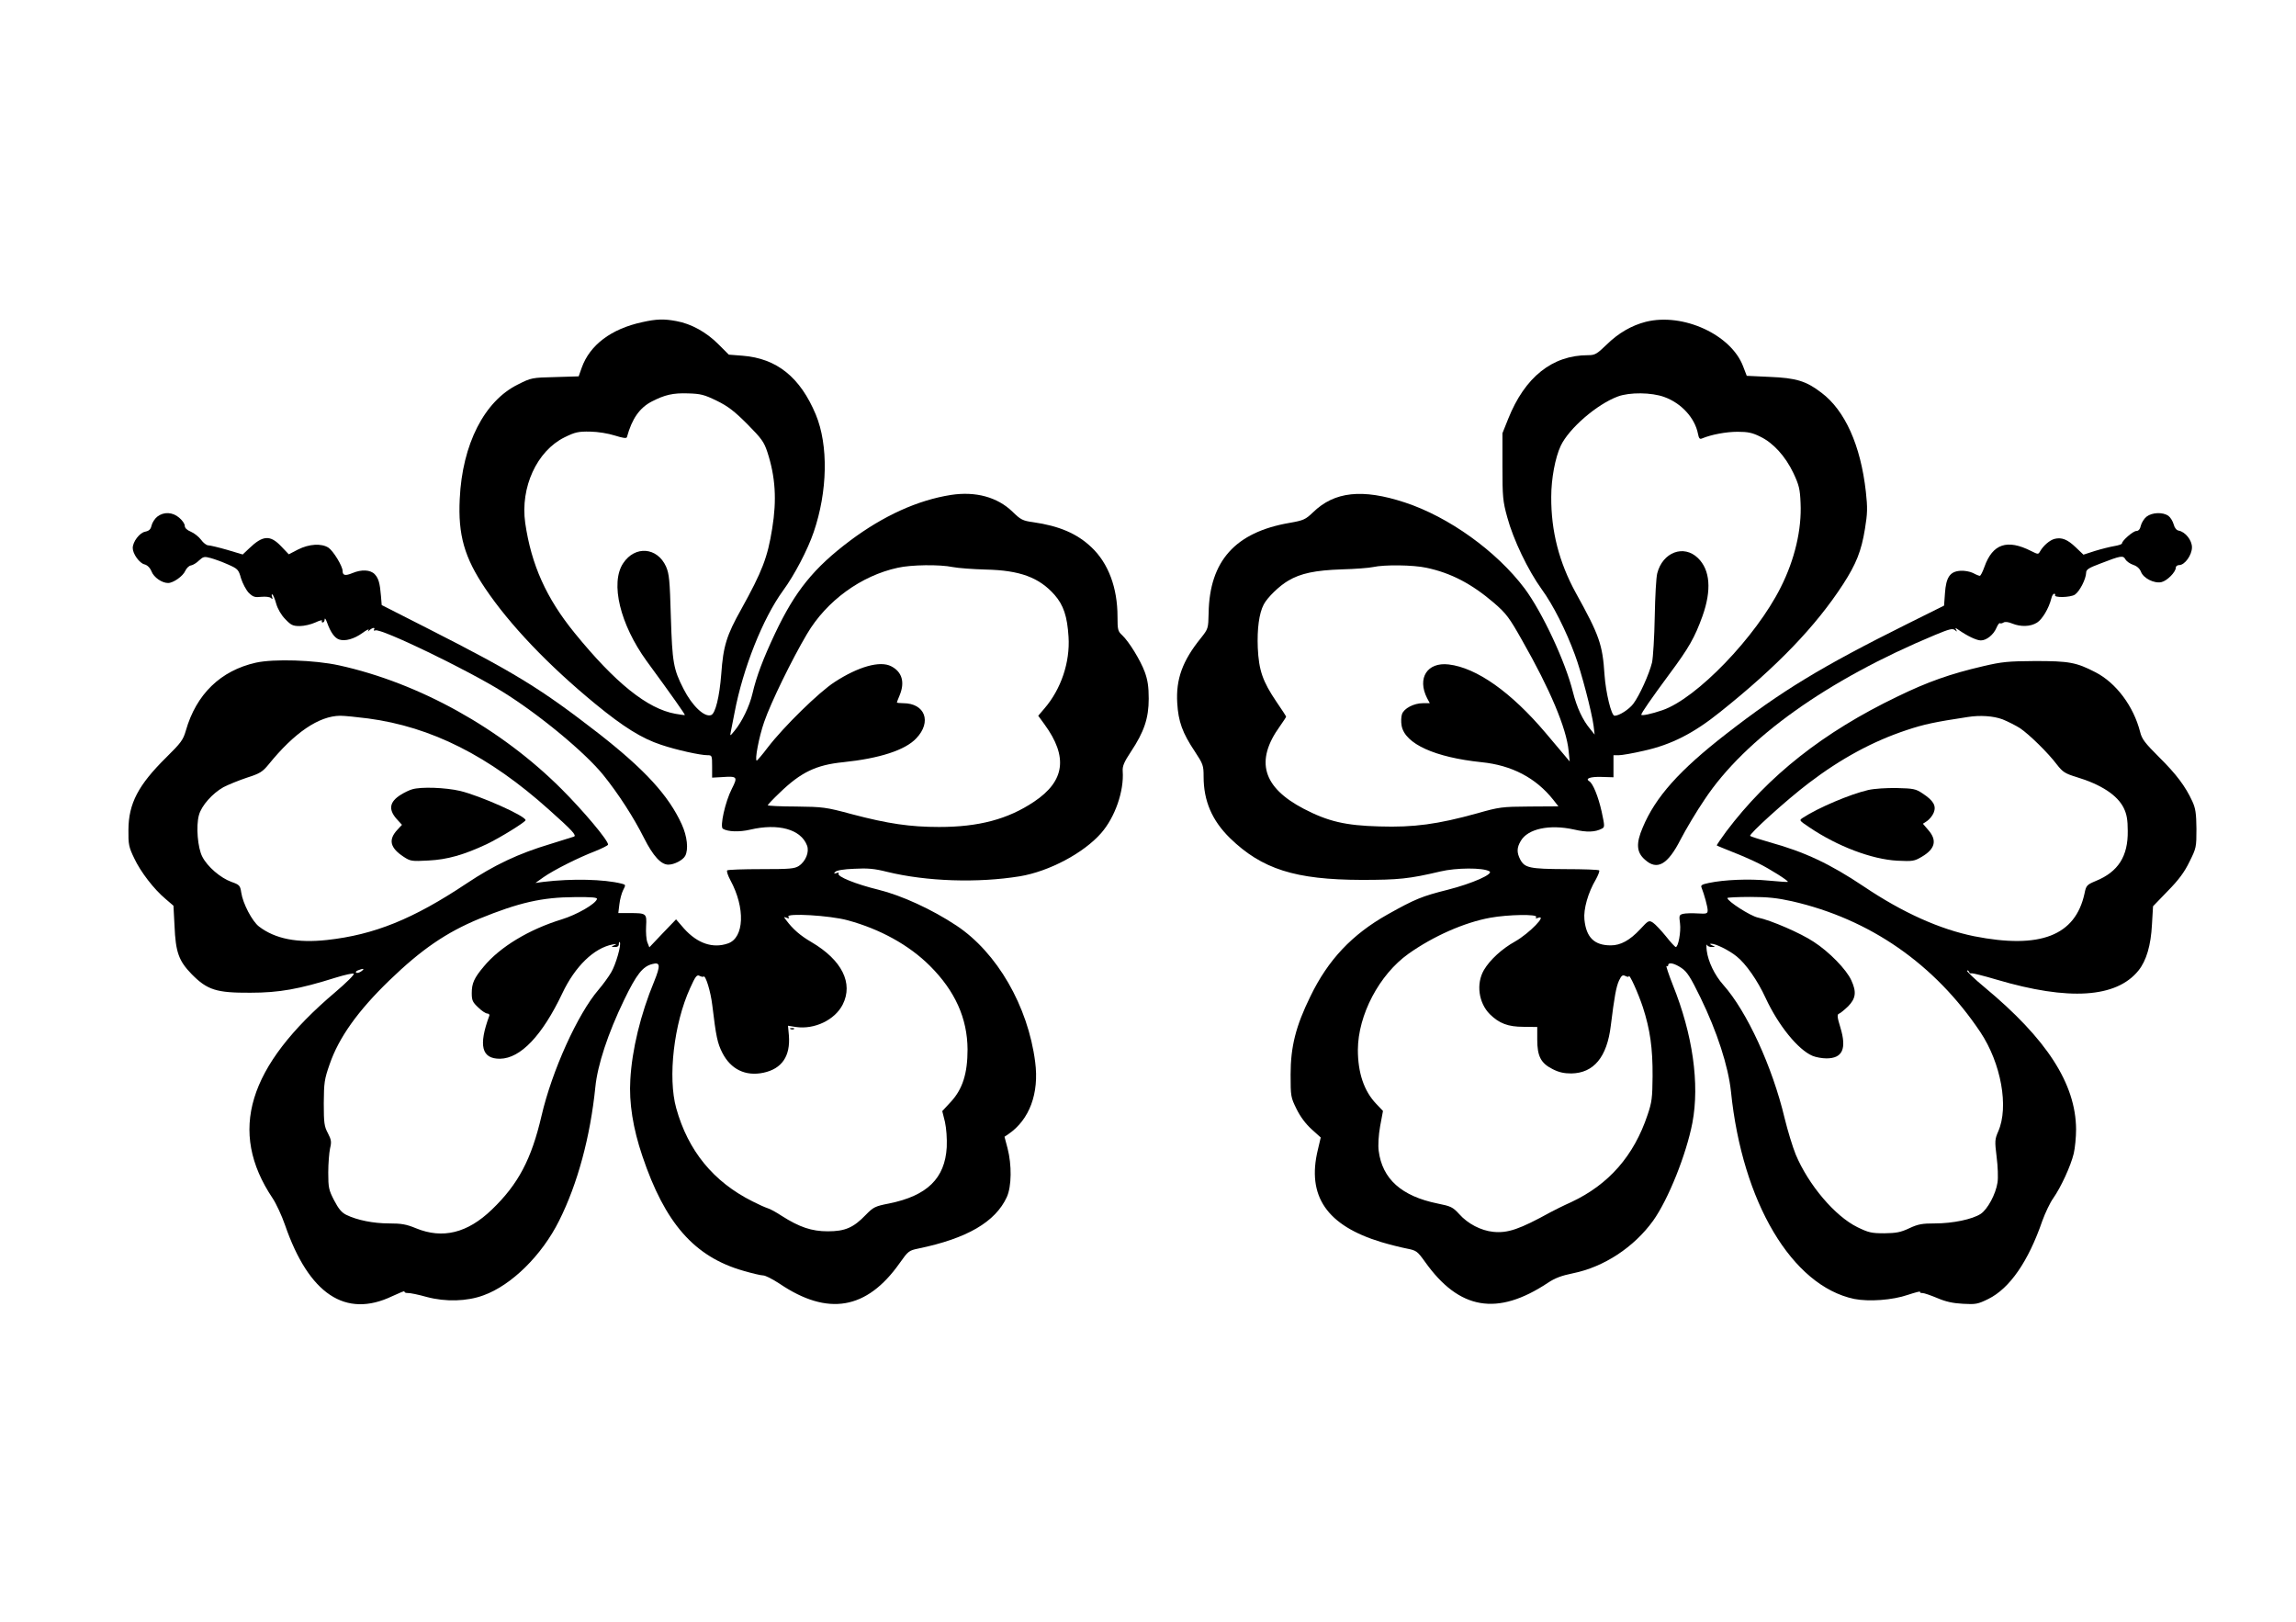
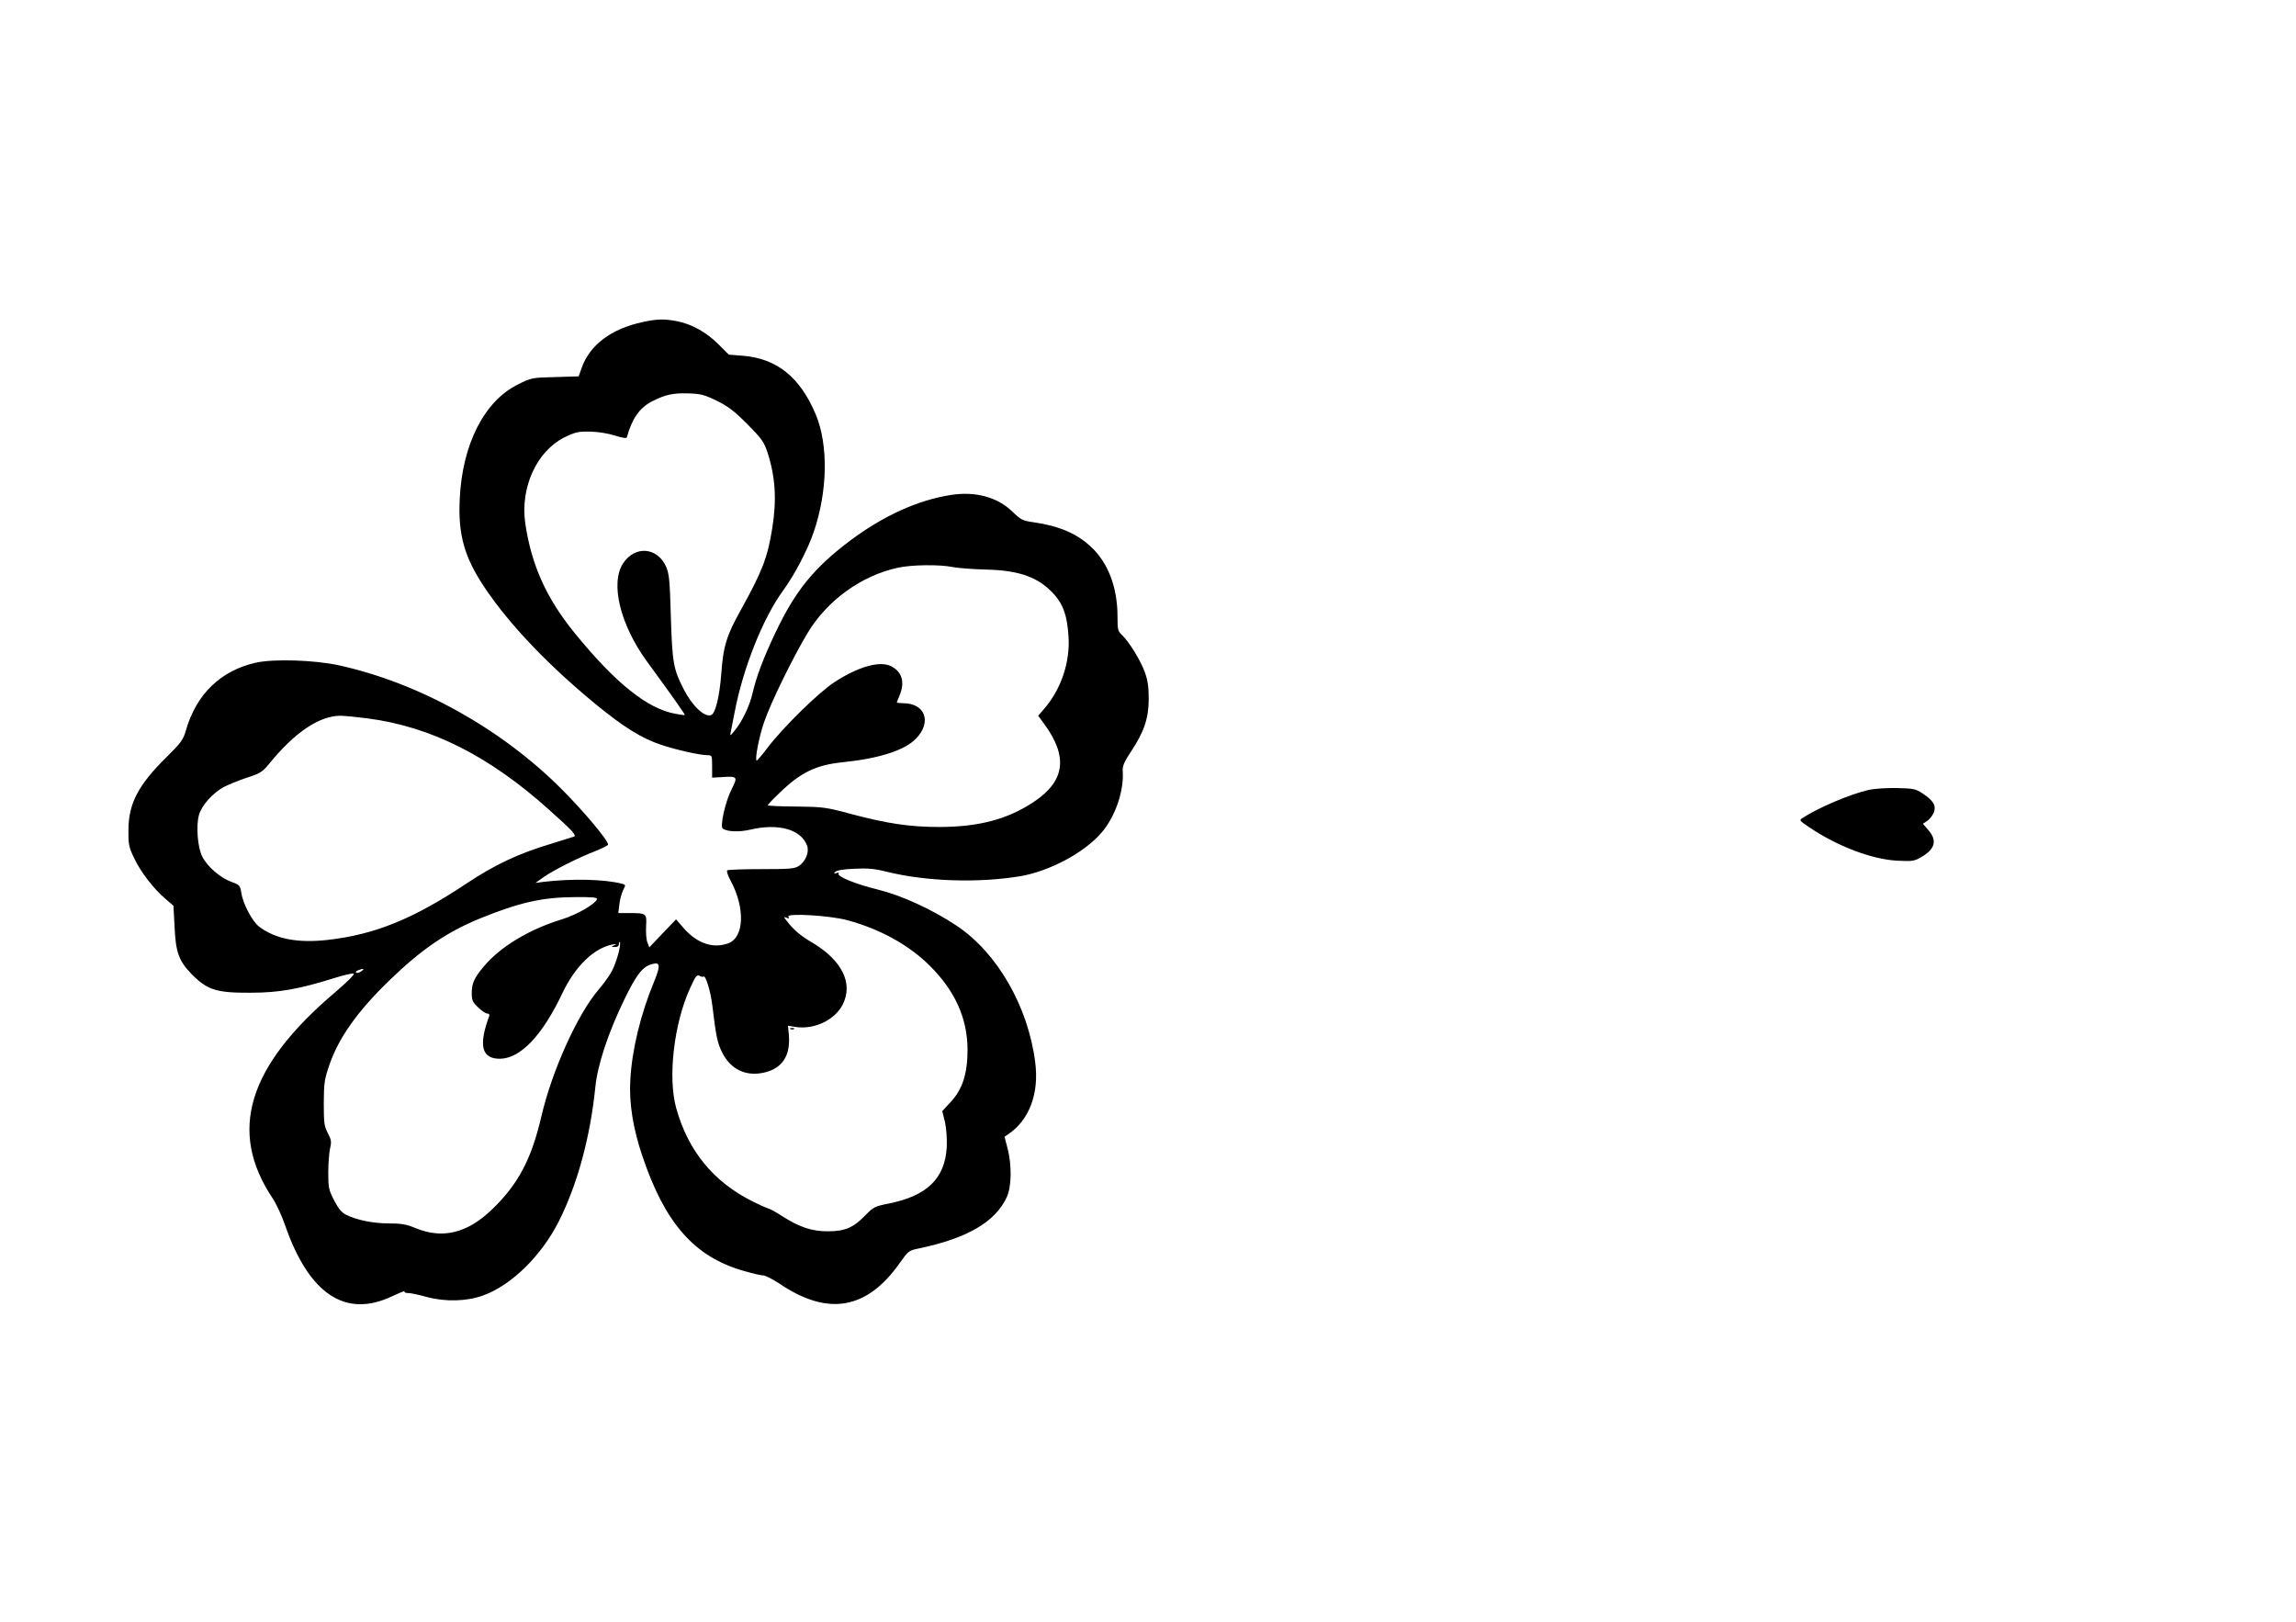
<svg xmlns="http://www.w3.org/2000/svg" version="1.0" width="1280pt" height="904pt" viewBox="0 0 1280 904" preserveAspectRatio="xMidYMid meet">
  <g transform="translate(0,904) scale(0.1,-0.1)" fill="#000000" stroke="none">
    <path d="M3580 7244 c-172 -37 -292 -127 -337 -254 l-17 -48 -131 -4 c-129 -3 -134 -4 -207 -41 -188 -92 -311 -334 -325 -638 -10 -201 26 -327 142 -499 136 -202 351 -428 614 -644 157 -129 260 -193 367 -228 86 -29 218 -58 259 -58 24 0 25 -2 25 -62 l0 -63 55 3 c86 6 89 2 55 -65 -37 -72 -68 -212 -50 -223 28 -17 92 -19 152 -5 157 37 283 2 317 -88 14 -36 -7 -88 -45 -114 -25 -16 -51 -18 -210 -18 -100 0 -186 -3 -190 -7 -4 -5 4 -29 18 -55 84 -155 77 -320 -13 -352 -85 -30 -171 0 -245 82 l-45 52 -75 -78 -74 -78 -11 28 c-6 15 -9 56 -7 90 4 72 2 73 -96 73 l-59 0 6 49 c3 28 13 63 21 79 15 29 15 30 -8 36 -99 25 -277 29 -436 10 l-45 -6 45 32 c57 40 194 109 288 145 39 16 72 32 72 37 0 24 -137 187 -259 309 -339 339 -795 592 -1241 690 -137 30 -363 37 -463 15 -197 -44 -333 -176 -391 -379 -15 -52 -27 -68 -110 -150 -155 -153 -209 -256 -210 -402 -1 -81 2 -97 32 -159 36 -77 111 -174 176 -228 l43 -37 6 -113 c6 -147 24 -195 96 -269 87 -88 138 -104 326 -103 162 0 272 20 476 84 52 16 97 26 101 22 5 -5 -42 -51 -103 -103 -489 -414 -599 -776 -349 -1149 20 -30 51 -97 69 -149 133 -385 337 -521 597 -397 41 19 72 32 69 27 -2 -5 5 -9 18 -9 12 1 60 -9 106 -22 105 -28 224 -25 316 9 156 56 326 223 422 416 103 205 174 469 202 745 12 122 70 299 160 485 69 143 104 188 158 201 44 12 46 -8 10 -97 -76 -183 -124 -382 -133 -548 -8 -128 15 -272 67 -425 126 -375 290 -562 563 -640 48 -14 98 -26 111 -26 12 0 53 -21 91 -46 269 -182 486 -145 669 114 48 68 52 71 105 82 271 56 429 148 493 287 27 60 28 179 4 272 l-17 64 22 15 c117 80 172 227 149 402 -40 312 -213 611 -440 761 -136 90 -304 167 -433 199 -127 31 -233 74 -223 90 4 6 -1 7 -12 3 -14 -5 -16 -3 -6 7 7 8 47 15 105 17 74 4 112 1 183 -17 221 -54 506 -63 740 -25 163 27 356 129 454 241 77 88 128 234 120 345 -2 28 7 50 46 109 73 110 99 186 99 295 0 68 -6 105 -22 149 -24 65 -88 170 -127 206 -23 21 -25 31 -25 102 0 162 -51 298 -145 387 -81 77 -180 119 -325 140 -59 8 -70 14 -116 59 -84 81 -205 114 -342 93 -186 -29 -377 -116 -563 -255 -202 -152 -306 -280 -418 -517 -67 -142 -104 -240 -126 -335 -16 -70 -59 -159 -101 -209 -24 -29 -25 -30 -20 -5 3 14 12 62 21 107 47 248 158 526 270 680 64 87 138 229 171 326 78 227 83 485 12 656 -87 208 -217 313 -408 328 l-77 6 -59 59 c-66 66 -150 113 -233 128 -69 13 -111 12 -191 -6z m416 -438 c63 -31 98 -58 170 -130 80 -81 93 -99 112 -156 45 -138 53 -266 27 -426 -26 -163 -56 -239 -172 -449 -82 -146 -101 -206 -112 -362 -10 -129 -33 -220 -56 -229 -37 -15 -107 52 -154 145 -57 111 -63 148 -71 401 -6 207 -9 240 -27 282 -49 108 -173 118 -239 18 -73 -110 -17 -341 131 -545 145 -198 215 -298 213 -301 -2 -1 -26 2 -53 7 -156 28 -335 172 -562 451 -157 193 -241 379 -275 613 -28 198 65 401 219 477 59 29 76 33 143 32 45 -1 100 -10 138 -22 45 -14 64 -17 67 -9 28 103 71 164 139 199 72 37 118 48 202 45 70 -2 90 -7 160 -41z m1315 -927 c30 -6 113 -12 184 -14 191 -4 298 -44 384 -141 50 -57 71 -120 78 -234 9 -142 -42 -292 -134 -399 l-35 -41 35 -48 c132 -181 114 -316 -58 -431 -146 -98 -309 -141 -529 -141 -162 0 -285 18 -486 71 -148 40 -162 41 -312 43 -87 0 -158 4 -158 7 0 3 30 35 68 71 117 113 202 154 352 169 203 21 346 67 408 133 88 92 49 196 -73 196 -19 0 -35 2 -35 4 0 2 7 20 15 39 31 74 14 132 -47 163 -62 32 -183 -2 -315 -88 -87 -56 -284 -249 -373 -365 -30 -40 -58 -72 -61 -73 -13 -1 12 132 41 215 37 108 156 351 239 491 109 185 302 325 506 369 74 17 234 19 306 4z m-3259 -844 c353 -47 675 -209 1009 -509 129 -115 156 -144 138 -150 -8 -3 -67 -21 -131 -41 -177 -53 -311 -116 -467 -220 -297 -198 -514 -286 -778 -315 -165 -18 -289 6 -379 75 -38 29 -90 128 -99 189 -6 40 -10 44 -55 60 -61 22 -134 85 -162 140 -26 49 -36 171 -19 232 14 53 76 122 137 156 27 14 86 38 131 53 72 23 86 32 120 73 144 178 281 271 400 272 23 0 93 -7 155 -15z m1276 -1007 c-9 -28 -112 -87 -196 -113 -183 -56 -345 -154 -435 -263 -54 -64 -67 -94 -67 -148 0 -41 5 -51 36 -80 19 -19 42 -34 51 -34 8 0 13 -6 11 -12 -62 -167 -43 -241 60 -240 114 2 235 129 347 365 71 150 176 252 280 272 24 4 26 3 10 -4 -19 -9 -19 -10 3 -10 14 -1 22 5 22 16 0 9 2 14 5 11 11 -11 -22 -126 -48 -169 -14 -24 -46 -68 -70 -96 -117 -136 -260 -453 -318 -703 -56 -241 -129 -381 -277 -523 -136 -131 -274 -165 -423 -104 -53 22 -81 27 -150 27 -87 0 -178 18 -239 48 -26 13 -43 34 -67 80 -30 58 -33 71 -33 155 0 51 5 111 10 135 9 37 7 48 -12 85 -20 37 -23 56 -23 167 1 114 3 133 33 218 51 148 157 297 333 467 179 173 317 267 500 343 223 91 351 120 532 121 99 1 128 -2 125 -11z m1397 -118 c181 -49 343 -138 460 -255 139 -139 208 -291 209 -465 0 -133 -27 -220 -92 -291 l-49 -53 15 -60 c8 -37 12 -92 10 -141 -10 -174 -109 -271 -322 -314 -77 -15 -87 -20 -129 -63 -69 -72 -116 -92 -212 -92 -90 0 -158 23 -257 86 -30 20 -65 39 -79 43 -13 4 -51 21 -84 38 -218 109 -359 282 -425 519 -48 172 -13 472 77 669 30 67 38 77 53 69 10 -5 20 -7 22 -4 11 11 40 -83 49 -160 21 -176 29 -212 56 -265 47 -92 129 -132 229 -111 103 22 151 92 142 208 l-5 54 44 -7 c104 -15 217 39 261 125 60 119 -4 248 -174 348 -62 36 -105 73 -143 125 -12 15 -12 17 4 11 14 -6 16 -4 10 6 -13 21 231 7 330 -20z m-2710 -284 c-11 -8 -24 -12 -29 -8 -5 3 -1 9 10 13 31 12 39 10 19 -5z" />
-     <path d="M2298 4640 c-15 -4 -44 -18 -63 -30 -63 -39 -71 -81 -25 -134 l31 -34 -26 -28 c-51 -55 -41 -100 35 -150 38 -25 45 -26 138 -21 106 5 199 32 325 91 77 37 217 124 217 134 -1 24 -253 136 -365 163 -82 19 -217 24 -267 9z" />
    <path d="M4408 3303 c7 -3 16 -2 19 1 4 3 -2 6 -13 5 -11 0 -14 -3 -6 -6z" />
-     <path d="M9175 7246 c-78 -20 -152 -62 -218 -127 -55 -53 -65 -59 -104 -59 -199 0 -352 -122 -445 -355 l-32 -80 0 -185 c0 -169 2 -194 27 -284 33 -123 116 -296 192 -401 63 -86 135 -229 185 -365 36 -96 94 -320 104 -395 l6 -50 -24 30 c-43 51 -75 120 -97 207 -42 170 -171 445 -269 577 -157 209 -424 400 -668 480 -237 78 -393 61 -512 -55 -42 -40 -52 -45 -132 -59 -301 -52 -445 -212 -450 -502 -2 -87 -2 -88 -44 -141 -102 -126 -139 -229 -131 -361 6 -103 29 -167 98 -270 46 -70 49 -78 49 -140 0 -136 47 -245 147 -343 178 -173 364 -232 733 -233 208 0 266 6 440 47 88 21 237 22 273 1 27 -14 -94 -68 -232 -103 -143 -36 -181 -51 -336 -138 -197 -111 -331 -252 -430 -457 -81 -165 -110 -280 -110 -435 0 -122 1 -127 33 -192 21 -43 51 -83 84 -113 l51 -46 -16 -68 c-63 -259 50 -423 353 -515 47 -14 111 -30 142 -36 55 -11 59 -14 103 -75 190 -267 402 -303 683 -117 40 27 77 41 141 54 173 35 340 145 447 293 85 119 185 370 219 546 41 217 2 492 -109 768 -24 61 -40 109 -35 106 5 -4 9 -1 9 4 0 19 34 12 74 -15 31 -21 50 -50 106 -165 93 -191 155 -383 170 -524 63 -617 340 -1083 687 -1156 82 -16 213 -7 300 23 39 13 70 21 67 17 -2 -4 4 -8 13 -7 10 0 47 -13 83 -28 47 -20 86 -29 143 -32 72 -4 83 -2 142 27 119 59 223 209 301 436 16 44 43 101 61 126 42 60 97 178 114 249 7 30 13 91 13 135 -2 254 -163 503 -511 792 -57 47 -100 89 -97 92 4 3 9 0 11 -7 3 -6 8 -10 12 -8 4 3 68 -13 142 -35 402 -119 668 -102 791 51 44 55 69 140 75 256 l6 102 82 85 c61 62 93 105 121 163 38 76 39 81 39 184 -1 86 -5 114 -23 153 -38 83 -89 151 -185 246 -79 79 -96 100 -106 141 -37 144 -134 273 -248 332 -108 56 -148 63 -338 63 -150 -1 -184 -4 -290 -29 -181 -42 -309 -87 -477 -169 -412 -198 -720 -441 -955 -753 -30 -41 -54 -76 -52 -77 2 -2 42 -18 89 -37 47 -18 112 -47 144 -63 61 -30 169 -98 163 -103 -1 -2 -50 2 -107 7 -108 11 -248 5 -333 -13 -39 -8 -47 -13 -41 -26 15 -38 34 -107 34 -126 0 -19 -5 -21 -55 -18 -31 2 -67 1 -81 -2 -23 -6 -24 -9 -18 -54 6 -46 -10 -133 -24 -131 -4 0 -29 27 -55 60 -26 32 -58 66 -71 75 -23 15 -26 14 -72 -36 -58 -62 -109 -90 -164 -90 -92 0 -137 44 -147 144 -6 57 20 150 64 224 13 24 22 47 18 50 -4 4 -88 7 -188 7 -200 1 -227 7 -252 54 -20 39 -19 66 3 103 39 68 160 94 296 64 73 -17 119 -15 157 5 16 8 15 15 -2 95 -19 84 -48 156 -69 169 -25 15 7 26 68 24 l67 -2 0 61 0 62 30 0 c17 0 80 11 140 25 153 34 277 97 426 217 317 253 532 477 684 711 73 113 102 185 122 309 14 86 15 116 5 207 -29 258 -116 453 -248 552 -85 65 -140 82 -288 88 l-128 6 -20 52 c-66 177 -335 301 -543 249z m103 -419 c95 -34 171 -117 188 -205 5 -26 10 -32 23 -26 53 22 135 37 198 37 57 0 82 -5 126 -27 73 -35 140 -109 185 -203 31 -66 37 -89 40 -167 7 -146 -32 -315 -111 -471 -138 -276 -469 -619 -659 -684 -61 -21 -118 -33 -118 -25 0 9 56 90 155 224 111 149 143 206 186 325 52 146 43 258 -25 324 -79 77 -197 33 -227 -85 -6 -21 -12 -130 -14 -242 -2 -112 -9 -226 -15 -255 -16 -65 -70 -185 -105 -231 -24 -31 -78 -66 -104 -66 -18 0 -49 129 -56 229 -11 168 -28 218 -160 456 -93 170 -138 343 -137 535 0 101 22 219 53 285 46 97 202 232 319 275 65 24 187 23 258 -3z m-1326 -952 c137 -29 252 -89 377 -196 68 -59 85 -81 158 -211 154 -270 246 -488 258 -614 l6 -59 -21 25 c-12 14 -63 74 -113 134 -192 227 -385 364 -541 382 -119 14 -177 -76 -120 -188 l15 -28 -38 0 c-51 0 -106 -29 -117 -61 -5 -14 -6 -43 -2 -65 19 -101 186 -176 446 -203 168 -17 302 -87 399 -209 l29 -37 -162 -1 c-153 -1 -168 -3 -291 -38 -220 -61 -353 -79 -545 -73 -190 5 -286 28 -421 98 -230 120 -273 267 -134 460 19 27 35 51 35 54 0 2 -24 40 -54 83 -77 114 -98 175 -104 301 -4 105 7 191 33 241 20 39 88 105 137 133 69 41 150 58 298 63 74 2 153 8 175 13 63 14 224 12 297 -4z m3212 -845 c30 -12 73 -34 97 -49 52 -35 158 -139 206 -203 32 -41 45 -50 107 -69 140 -42 231 -102 266 -174 16 -33 22 -64 22 -127 2 -141 -53 -228 -178 -279 -50 -21 -54 -25 -63 -70 -51 -235 -247 -311 -616 -238 -191 39 -397 131 -614 277 -188 126 -330 193 -526 247 -55 16 -103 31 -108 35 -10 8 203 201 327 295 180 137 358 233 545 295 99 33 157 45 341 73 69 11 143 6 194 -13z m-1174 -1014 c434 -99 796 -350 1050 -729 116 -174 160 -418 100 -554 -19 -44 -20 -53 -9 -142 7 -53 9 -117 5 -143 -10 -65 -55 -149 -94 -175 -46 -30 -155 -53 -255 -53 -71 0 -94 -4 -143 -27 -49 -23 -73 -27 -139 -28 -72 0 -88 4 -150 34 -126 62 -273 236 -344 405 -17 42 -45 133 -62 203 -68 286 -210 595 -342 743 -48 54 -84 129 -92 190 -3 25 -2 39 1 33 3 -7 15 -13 27 -12 21 0 21 1 2 9 -13 6 -15 9 -5 9 24 1 99 -36 141 -70 52 -41 118 -136 162 -232 71 -153 181 -289 262 -323 19 -8 54 -14 77 -14 90 0 114 53 78 172 -18 58 -19 73 -8 77 7 2 30 21 51 41 43 44 48 80 18 145 -27 60 -123 159 -210 215 -72 48 -238 120 -311 135 -42 9 -170 91 -170 109 0 3 57 6 128 6 98 0 151 -6 232 -24z m-1426 -88 c-5 -8 -2 -9 9 -5 58 22 -47 -86 -126 -131 -74 -41 -141 -103 -174 -159 -45 -77 -30 -184 33 -247 52 -51 101 -70 187 -70 l77 -1 0 -70 c0 -93 20 -132 86 -165 35 -18 64 -24 104 -24 125 2 199 91 220 266 20 162 30 217 46 252 14 29 20 33 36 25 10 -5 18 -6 18 -2 2 20 52 -91 79 -172 40 -124 55 -227 54 -385 -1 -119 -4 -145 -28 -215 -76 -228 -216 -388 -425 -486 -47 -21 -98 -47 -115 -56 -174 -96 -239 -118 -320 -110 -69 7 -142 45 -190 99 -36 39 -46 44 -121 59 -201 41 -308 137 -328 294 -4 30 -1 85 8 136 l16 86 -38 40 c-68 71 -102 173 -102 301 1 194 119 419 282 535 138 98 312 175 456 201 99 18 266 21 256 4z" />
    <path d="M10415 4636 c-100 -23 -279 -99 -363 -154 -23 -15 -23 -15 35 -54 157 -106 347 -178 490 -186 86 -4 95 -3 137 22 75 44 86 92 36 149 l-30 35 23 15 c13 9 30 29 37 46 16 39 -1 68 -62 108 -37 25 -51 28 -142 30 -59 1 -126 -3 -161 -11z" />
-     <path d="M877 6160 c-14 -11 -28 -33 -32 -49 -5 -22 -13 -30 -36 -35 -31 -6 -69 -56 -69 -91 0 -32 37 -84 65 -91 16 -4 31 -18 40 -40 13 -33 58 -64 92 -64 29 0 83 38 96 68 7 15 21 29 32 30 11 2 31 14 45 28 23 21 29 23 65 13 22 -6 66 -22 97 -36 54 -24 58 -28 72 -78 9 -28 28 -64 43 -80 24 -23 34 -26 70 -22 23 2 47 0 54 -7 9 -8 10 -7 6 7 -4 10 -3 16 2 13 4 -3 14 -26 21 -52 8 -28 28 -63 50 -85 32 -34 43 -39 81 -39 24 0 63 9 87 20 23 11 40 15 37 10 -3 -6 -1 -10 4 -10 6 0 11 8 11 18 1 9 7 0 14 -20 19 -53 42 -85 67 -93 33 -11 83 3 129 36 23 17 39 25 35 17 -6 -10 -5 -11 6 0 16 14 33 16 24 2 -3 -5 0 -7 8 -4 32 12 505 -216 707 -341 205 -127 461 -339 563 -465 84 -104 170 -237 227 -351 51 -101 95 -149 136 -149 33 0 81 25 94 49 19 36 11 109 -19 175 -73 161 -206 306 -466 509 -320 248 -459 334 -959 588 l-248 126 -4 49 c-6 73 -13 99 -35 123 -24 25 -73 28 -125 6 -39 -16 -54 -13 -54 12 0 27 -52 112 -79 130 -39 25 -107 21 -169 -10 l-52 -27 -43 45 c-61 64 -102 61 -178 -12 l-36 -34 -87 26 c-49 14 -96 25 -105 25 -10 0 -28 14 -40 31 -13 17 -38 37 -57 45 -22 9 -34 21 -34 33 0 11 -14 31 -31 45 -37 32 -86 34 -122 6z" />
-     <path d="M11967 6160 c-14 -11 -28 -34 -32 -50 -4 -20 -13 -30 -25 -30 -18 0 -80 -54 -80 -69 0 -5 -19 -11 -42 -15 -24 -4 -72 -16 -108 -27 l-65 -21 -43 41 c-46 44 -78 57 -118 47 -27 -7 -63 -38 -81 -70 -10 -17 -11 -17 -49 2 -134 68 -215 41 -261 -88 -10 -28 -21 -50 -26 -50 -4 0 -22 7 -38 16 -17 8 -48 14 -71 12 -57 -4 -79 -36 -85 -125 l-5 -69 -207 -103 c-476 -237 -700 -373 -1006 -611 -263 -204 -396 -353 -467 -523 -38 -89 -35 -138 12 -179 68 -62 127 -29 199 112 29 56 89 157 134 223 226 341 685 668 1286 918 77 32 96 37 109 27 13 -11 14 -11 7 2 -7 11 -3 11 15 -2 47 -33 99 -58 123 -58 32 0 71 32 87 70 7 16 15 28 19 26 4 -3 13 -1 21 4 8 5 27 3 48 -6 47 -19 101 -18 138 5 29 18 66 79 80 135 3 14 10 26 16 26 5 0 7 -3 5 -7 -10 -16 85 -14 110 2 27 18 62 87 63 122 0 18 14 27 78 51 116 45 128 47 141 24 6 -11 26 -25 44 -31 21 -7 36 -21 43 -39 14 -36 74 -66 114 -57 31 7 80 56 80 81 0 8 9 14 19 14 31 0 71 56 71 99 0 40 -37 86 -74 93 -12 2 -23 15 -28 35 -5 18 -18 39 -30 48 -31 21 -90 19 -121 -5z" />
  </g>
</svg>